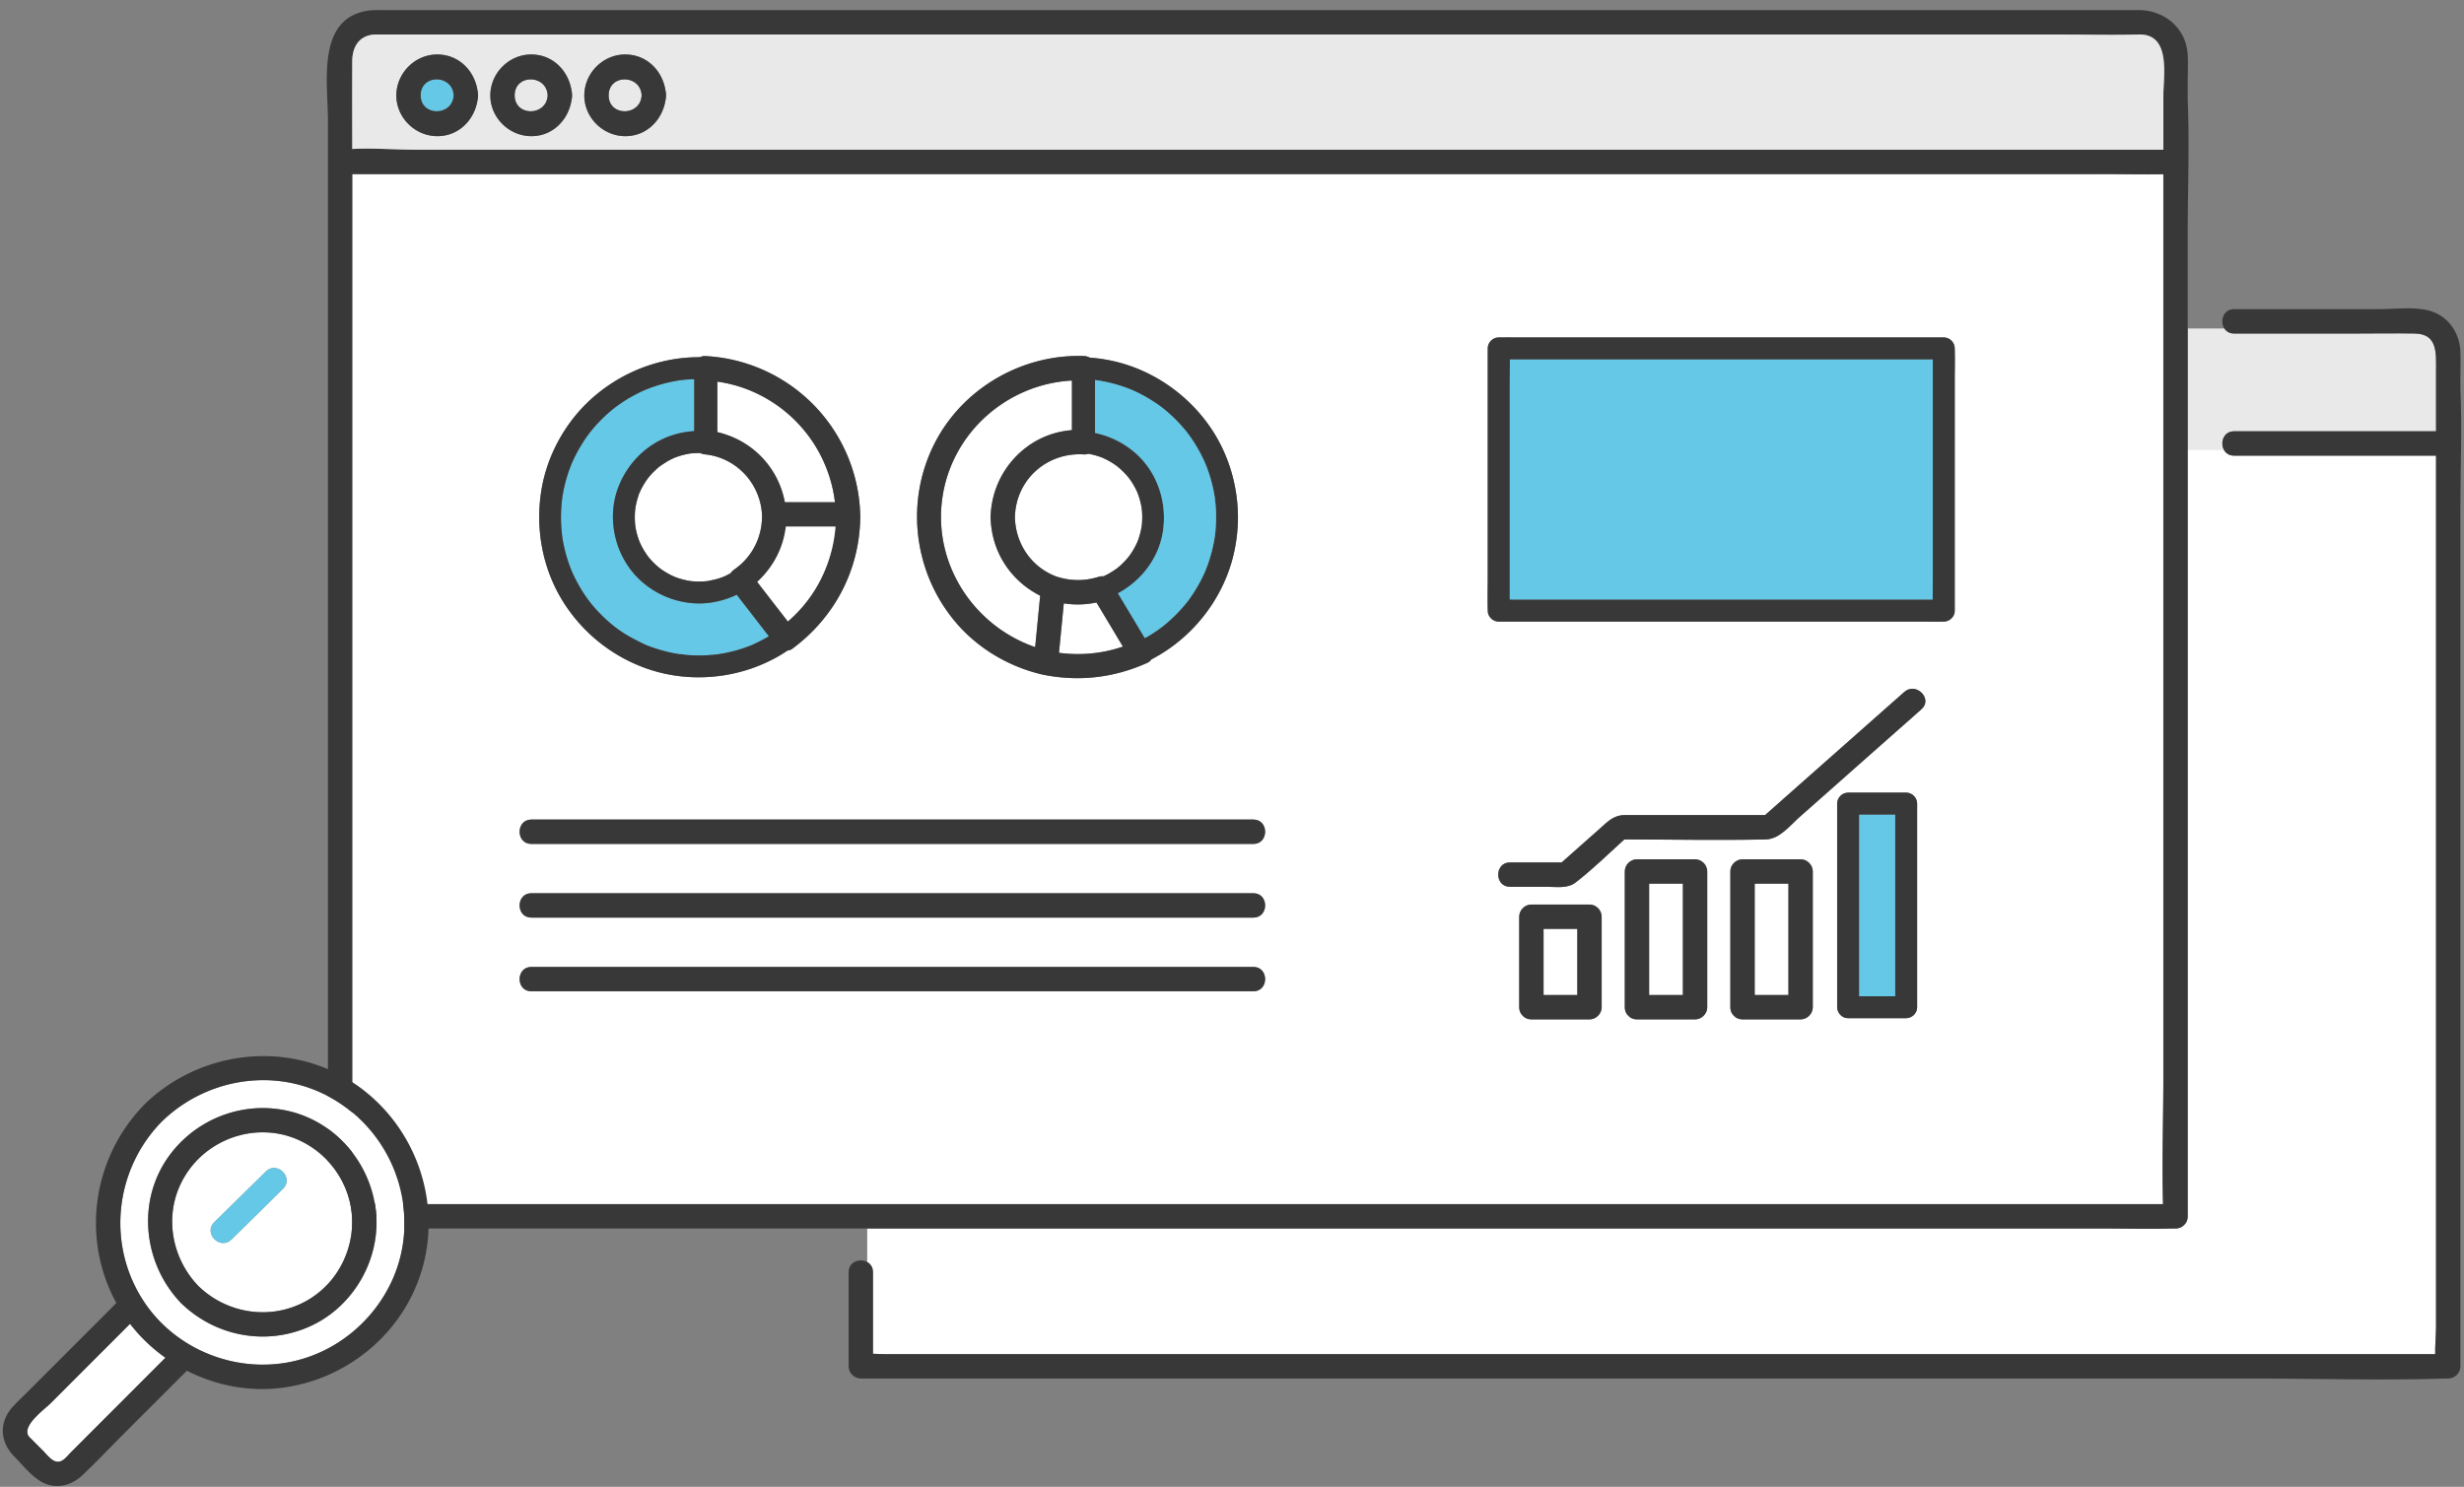
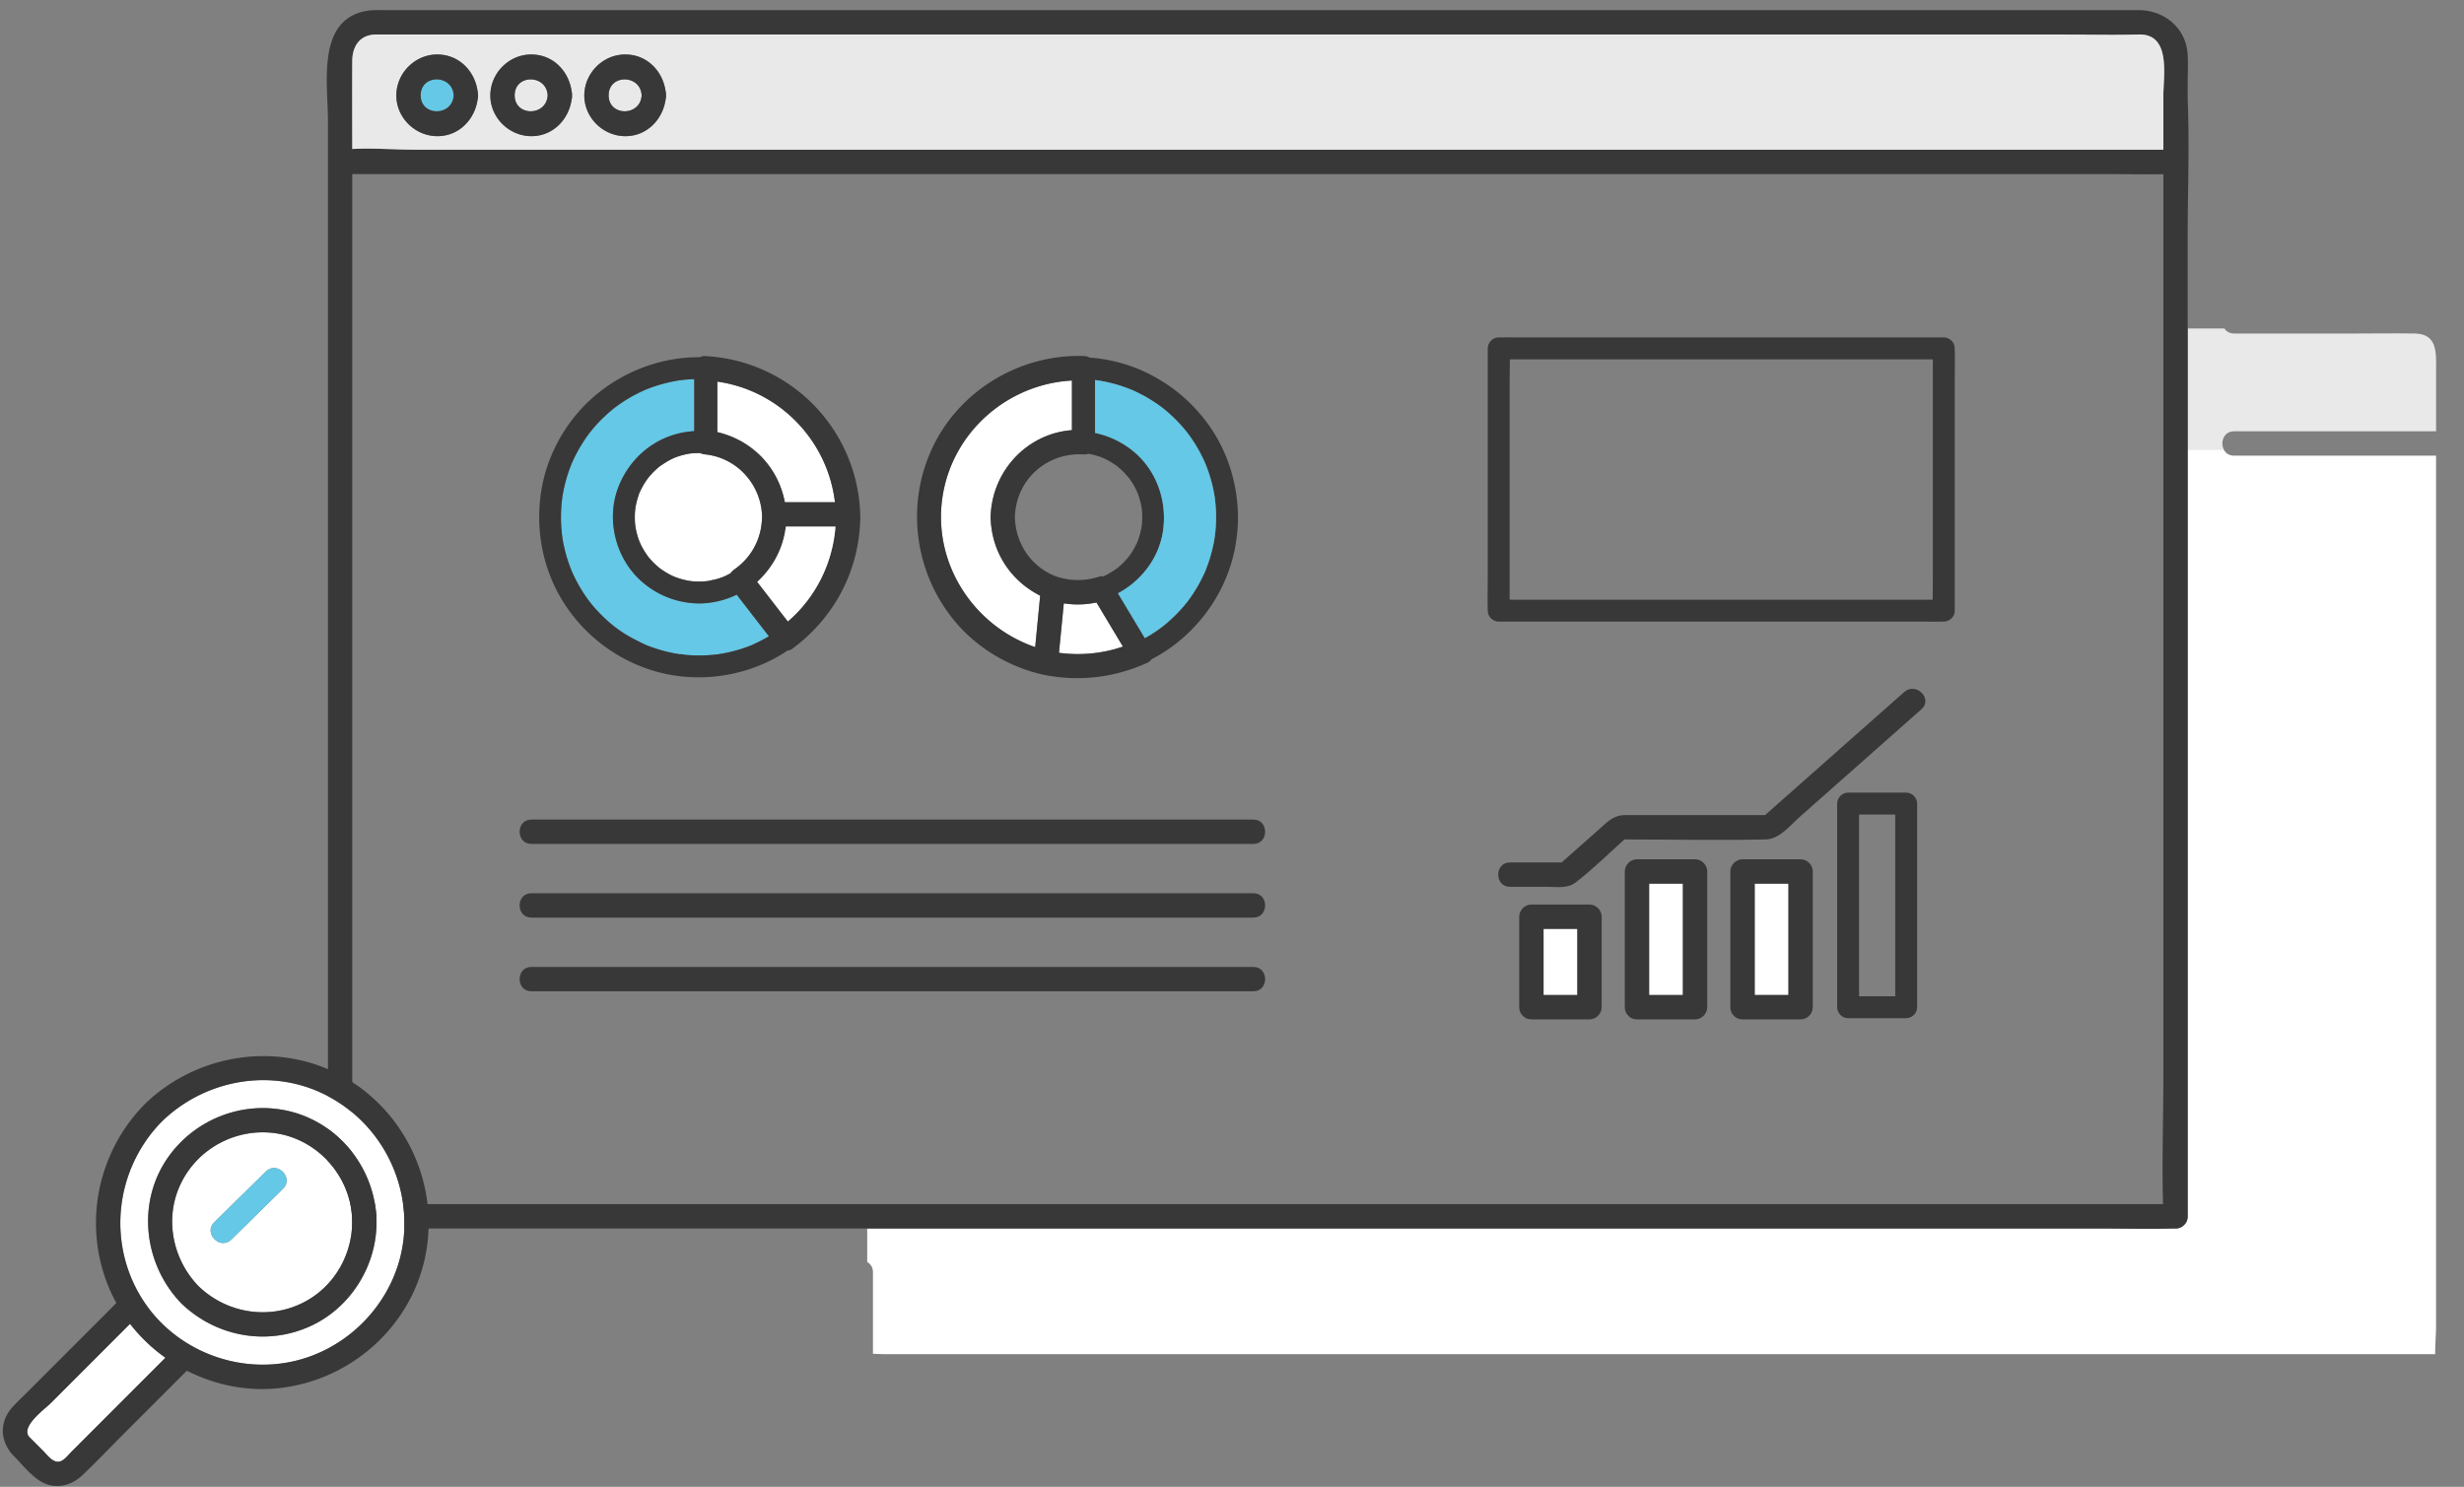
<svg xmlns="http://www.w3.org/2000/svg" width="227" height="137" fill="none">
  <rect width="100%" height="100%" fill="#808080" stroke="none" />
  <g clip-path="url(#a)">
    <path fill="#E9E9E9" d="M222.488 30.73c-1.776-.03-3.554 0-5.33 0h-11.334c-.424 0-.72-.192-.897-.464h-3.382v11.15h3.323c-.334-.663-.015-1.676.956-1.676h18.604v-5.553c0-1.57.184-3.418-1.94-3.456Z" />
    <path fill="#fff" d="M205.821 41.985c-.475 0-.791-.243-.955-.568h-3.323v70.658c0 .352-.134.619-.336.799a1.04 1.04 0 0 1-.785.323c-.094 0-.188-.002-.285 0-2.195.061-4.399 0-6.594 0H79.893v3.09c.305.168.529.48.529.936v7.52c.363.009.729.033 1.074.033h142.851c-.016-.857.079-1.761.079-2.571v-80.22h-18.605Z" />
-     <path fill="#383838" d="M226.668 35.704v-1.032c0-.763.031-1.533 0-2.294-.076-1.79-1.206-3.36-2.991-3.788-1.408-.336-3.092-.103-4.519-.103h-13.339c-1.02 0-1.318 1.122-.897 1.78.175.271.473.464.897.464h11.335c1.776 0 3.554-.031 5.33 0 2.123.036 1.939 1.885 1.939 3.456v5.554h-18.604c-.968 0-1.287 1.012-.955 1.676.164.325.48.568.955.568h18.604v80.22c0 .81-.094 1.712-.078 2.571H81.495c-.347 0-.712-.024-1.073-.033v-7.52c0-.456-.224-.767-.53-.936-.663-.366-1.712-.054-1.712.936v8.675c0 .606.513 1.123 1.12 1.123h128.338c5.877 0 11.794.197 17.671 0 .079-.003.159 0 .238 0 .605 0 1.121-.514 1.121-1.123v-79.12c0-3.626.159-7.295 0-10.92v-.154Z" />
-     <path fill="#fff" d="M66.697 53.128c.029-.01.034-.013 0 0ZM58.53 46.839l.005-.03v-.006l-.002.036h-.002ZM105.186 46.875v-.016c0-.007-.003-.014-.005-.023-.013-.076-.024-.152-.04-.226a6.681 6.681 0 0 0-.233-.882c-.041-.12-.086-.236-.13-.355a5.581 5.581 0 0 1-.007-.015c-.002-.007-.007-.012-.009-.02l-.094-.203a6.715 6.715 0 0 0-.442-.774c-.067-.103-.141-.202-.213-.303l-.011-.015c-.005-.005-.007-.01-.014-.014l-.141-.17a6.848 6.848 0 0 0-.619-.633c-.092-.083-.186-.16-.28-.24l-.016-.014c-.004-.002-.009-.004-.013-.009-.061-.042-.119-.087-.18-.13a7.289 7.289 0 0 0-.762-.46c-.11-.058-.224-.108-.336-.161-.009-.005-.016-.007-.023-.012-.004 0-.007-.002-.013-.004l-.211-.081a6.824 6.824 0 0 0-.875-.254 9.69 9.69 0 0 0-.262-.049.893.893 0 0 1-.386.06c-3.423-.22-6.296 2.33-6.372 5.79.056 2.442 1.516 4.596 3.816 5.462 1.332.429 2.6.436 3.933.018.13-.04.267-.05.402-.034.13-.06.262-.123.39-.19.298-.157.574-.344.85-.534.013-.011.022-.016.031-.025l.067-.054c.061-.05.119-.099.175-.15a7.504 7.504 0 0 0 .677-.684c.036-.041.07-.084.106-.126l.096-.121a6.866 6.866 0 0 0 .671-1.134c.02-.04.035-.083.056-.123l.056-.14a6.873 6.873 0 0 0 .347-1.299c.007-.044.036-.314.009-.051.009-.081.018-.162.025-.242.027-.324.031-.647.013-.97-.006-.13-.02-.26-.033-.39Z" />
-     <path fill="#fff" d="M193.545 16.04H32.453v94.848c1.899-.105 3.879.065 5.758.065h161.061c-.112-3.844.029-7.717.029-11.557V16.051c-1.917.029-3.841-.014-5.758-.014l.002.002ZM86.061 40.936c2.579-5.139 8.093-8.33 13.813-8.128.186.007.363.06.52.146 1.482.112 2.951.43 4.33.99a15.013 15.013 0 0 1 6.774 5.421c1.67 2.424 2.545 5.359 2.554 8.296a15.183 15.183 0 0 1-.496 3.809c-1.056 3.97-3.825 7.4-7.467 9.283a1.003 1.003 0 0 1-.432.343c-3.068 1.376-6.306 1.74-9.604 1.066-3.184-.738-6.12-2.497-8.191-5.042-3.707-4.555-4.44-10.92-1.8-16.182v-.002ZM49.9 45.027c.585-3.374 2.442-6.538 5.085-8.71 2.68-2.2 6.039-3.423 9.501-3.403a.947.947 0 0 1 .48-.105c7.841.406 14.05 6.732 14.283 14.593 0 .085.005.17.007.256 0 .047 0 .092-.005.137-.103 4.827-2.41 9.146-6.287 12.003a.87.87 0 0 1-.412.144 13.34 13.34 0 0 1-.918.572c-3.536 1.993-7.874 2.45-11.74 1.194a14.921 14.921 0 0 1-8.054-6.328c-1.902-3.084-2.557-6.798-1.94-10.354v.002Zm65.569 46.316H48.954c-1.447 0-1.442-2.245 0-2.245h66.515c1.446 0 1.442 2.245 0 2.245Zm0-6.79H48.954c-1.447 0-1.442-2.245 0-2.245h66.515c1.446 0 1.442 2.244 0 2.244Zm0-6.791H48.954c-1.447 0-1.442-2.244 0-2.244h66.515c1.446 0 1.442 2.244 0 2.244Zm32.087 15.046c0 .608-.516 1.122-1.121 1.122h-5.353c-.352 0-.619-.135-.798-.337a1.039 1.039 0 0 1-.323-.785v-8.339c0-.608.516-1.122 1.121-1.122h5.353c.607 0 1.121.516 1.121 1.122v8.339Zm9.725 0c0 .608-.516 1.122-1.122 1.122h-5.352c-.352 0-.619-.135-.798-.337a1.039 1.039 0 0 1-.323-.785V80.3c0-.608.516-1.122 1.121-1.122h5.352c.608 0 1.122.516 1.122 1.122v12.508Zm9.724 0c0 .608-.515 1.122-1.121 1.122h-5.352c-.352 0-.619-.135-.798-.337a1.039 1.039 0 0 1-.323-.785V80.3c0-.608.515-1.122 1.121-1.122h5.352c.608 0 1.121.516 1.121 1.122v12.508Zm9.613-16.456v16.456c0 .547-.464 1.01-1.009 1.01h-5.352c-.545.024-1.009-.483-1.009-1.01V74.045c0-.547.464-1.01 1.009-1.01h5.352c.547 0 1.009.465 1.009 1.01v2.307Zm.401-11.004-4.612 4.08c-2.195 1.94-4.388 3.882-6.583 5.823-.911.805-1.875 2.069-3.155 2.096-4.337.092-8.685.006-13.023 0-1.476 1.328-2.915 2.746-4.478 3.958-.767.592-1.772.406-2.702.406h-3.357c-1.446 0-1.442-2.244 0-2.244h4.758c1.142-1.01 2.285-2.02 3.426-3.032.781-.69 1.332-1.332 2.418-1.332h12.899c4.274-3.782 8.548-7.563 12.824-11.344 1.079-.954 2.668.628 1.585 1.586v.003Zm3.063-30.266V56.27c.025.546-.482 1.01-1.009 1.01h-.067c-.534.011-1.07 0-1.603 0h-39.337a1.024 1.024 0 0 1-1.009-1.01v-.04c-.029-.978 0-1.961 0-2.94V32.102c0-.547.465-1.01 1.009-1.01h.068c.533-.01 1.069 0 1.603 0h39.336c.547 0 1.009.465 1.009 1.01v.04c.029.979 0 1.962 0 2.94Z" />
    <path fill="#fff" d="M58.528 48.477v.01c-.006-.06-.029-.179 0-.01ZM58.53 46.838a1.21 1.21 0 0 0-.008.066c0-.016.004-.04.009-.066ZM63.654 41.776s.007-.002.007-.005l-.02.005h.013ZM63.564 41.787c.027-.004.054-.007.074-.011h-.018c-.074.007-.076.009-.056.009v.002Z" />
    <path fill="#fff" d="M64.966 41.87a1.515 1.515 0 0 1-.471-.13c-.28-.002-.56.009-.84.036a.36.36 0 0 1-.09.011c-.025.005-.05.007-.057.01a7.068 7.068 0 0 0-.85.199c-.179.054-.354.119-.53.184a5.87 5.87 0 0 0-.368.175c-.344.175-.65.393-.972.604a10.138 10.138 0 0 0-.253.213 7.003 7.003 0 0 0-.718.736l-.114.139-.067.09a6.812 6.812 0 0 0-.668 1.149l-.032.062c-.074.137-.116.317-.163.46a6.905 6.905 0 0 0-.24.995v.004a.385.385 0 0 1-.014.094v.016c-.009.09-.018.18-.024.272a7.307 7.307 0 0 0 .011 1.095c0 .018.022.17.024.217l.014.088a6.635 6.635 0 0 0 .352 1.274l.02.059c0 .004.002.004.005.011.071.144.134.292.208.435a8.045 8.045 0 0 0 .56.893l.054.068.142.168a6.93 6.93 0 0 0 .73.723l.162.134.067.05c.283.2.572.383.88.543.087.045.177.09.266.13l.13.058.144.056a6.797 6.797 0 0 0 1.352.348 6.458 6.458 0 0 0 .78.043 7.17 7.17 0 0 0 .819-.047c.006 0 .013-.005.024-.007.31-.067.617-.121.922-.215a7.216 7.216 0 0 0 .52-.184c.079-.036.155-.07.231-.108.135-.065.265-.137.395-.211.085-.126.2-.242.347-.346 1.67-1.167 2.595-3.034 2.543-5.067-.168-2.863-2.368-5.235-5.238-5.531l.007.004Z" />
    <path fill="#383838" d="M201.545 9.022V7.597c0-.889.056-1.8-.013-2.688-.175-2.204-1.915-3.76-4.043-3.954a1.295 1.295 0 0 0-.215-.02H35.688c-.645 0-1.314-.04-1.953.076-4.585.826-3.524 6.692-3.524 10.053v88.332c0 4.156-.17 8.353 0 12.504.002.058 0 .117 0 .175 0 .606.513 1.122 1.12 1.122h48.562v-2.244H38.209c-1.877 0-3.86-.171-5.759-.065V16.039h161.095c1.917 0 3.839.043 5.758.014v83.343c0 3.84-.141 7.715-.029 11.557H79.893v2.244h113.652c2.195 0 4.399.061 6.594 0 .095-.002.189 0 .285 0 .343 0 .606-.128.785-.323.202-.18.336-.447.336-.799V21.701c0-4.156.171-8.353 0-12.504-.002-.058 0-.117 0-.175Zm-2.242-.177v4.948H38.209c-1.877 0-3.86-.17-5.759-.065-.004-2.704-.015-5.406 0-8.11.01-1.308.64-2.365 2.07-2.437.18-.01.363 0 .543 0H189.74c2.401 0 4.812.058 7.213 0 .106-.002.211 0 .316 0 2.722.13 2.032 3.84 2.032 5.664h.002Z" />
    <path fill="#E9E9E9" d="M197.269 3.18c-.105 0-.21-.002-.316 0-2.401.06-4.812 0-7.213 0H35.065c-.18 0-.363-.008-.543 0-1.428.075-2.06 1.13-2.07 2.438-.015 2.704-.004 5.406 0 8.11 1.9-.106 3.882.065 5.759.065h161.092V8.845c0-1.825.691-5.536-2.031-5.664h-.003ZM44.003 9.158c-.272 1.923-1.819 3.476-3.87 3.386-1.98-.088-3.628-1.755-3.62-3.759.01-2.044 1.714-3.765 3.763-3.765 2.05 0 3.464 1.521 3.727 3.397.029.11.042.233.036.368.006.137-.007.26-.036.373Zm8.66 0c-.272 1.923-1.819 3.476-3.87 3.386-1.98-.088-3.629-1.755-3.62-3.759.01-2.044 1.713-3.765 3.763-3.765S52.4 6.54 52.663 8.416c.029.11.042.233.035.368a1.23 1.23 0 0 1-.035.373Zm8.66 0c-.272 1.923-1.82 3.476-3.871 3.386-1.98-.088-3.628-1.755-3.62-3.759.01-2.044 1.714-3.765 3.764-3.765 2.049 0 3.464 1.521 3.726 3.397.03.11.043.233.036.368a1.23 1.23 0 0 1-.036.373Z" />
    <path fill="#64C8E6" d="M38.756 8.784c0 1.968 2.935 1.952 3.04 0-.105-1.95-3.04-1.97-3.04 0Z" />
    <path fill="#383838" d="M40.276 5.019c-2.05 0-3.754 1.72-3.763 3.765-.008 2.002 1.64 3.671 3.62 3.759 2.051.09 3.598-1.463 3.87-3.386a1.1 1.1 0 0 0 .036-.373 1.196 1.196 0 0 0-.036-.368c-.263-1.874-1.73-3.397-3.727-3.397Zm-1.52 3.765c0-1.97 2.935-1.95 3.04 0-.105 1.952-3.04 1.968-3.04 0Z" />
    <path fill="#E9E9E9" d="M47.413 8.784c0 1.968 2.935 1.952 3.04 0-.105-1.95-3.04-1.97-3.04 0Z" />
    <path fill="#383838" d="M48.936 5.019c-2.05 0-3.754 1.72-3.763 3.765-.009 2.002 1.64 3.671 3.62 3.759 2.051.09 3.598-1.463 3.87-3.386.03-.11.044-.236.035-.373a1.193 1.193 0 0 0-.035-.368c-.263-1.874-1.73-3.397-3.727-3.397Zm-1.52 3.765c0-1.97 2.935-1.95 3.04 0-.105 1.952-3.04 1.968-3.04 0Z" />
    <path fill="#E9E9E9" d="M56.073 8.784c0 1.968 2.935 1.952 3.04 0-.105-1.95-3.04-1.97-3.04 0Z" />
    <path fill="#383838" d="M57.593 5.019c-2.05 0-3.753 1.72-3.762 3.765-.01 2.002 1.639 3.671 3.619 3.759 2.051.09 3.598-1.463 3.87-3.386.031-.11.045-.236.036-.373a1.193 1.193 0 0 0-.036-.368c-.263-1.874-1.729-3.397-3.727-3.397Zm-1.52 3.765c0-1.97 2.935-1.95 3.04 0-.105 1.952-3.04 1.968-3.04 0Z" />
-     <path fill="#64C8E6" d="M171.268 76.352v15.446h3.334V75.055h-3.334v1.297Z" />
    <path fill="#383838" d="M175.611 73.036h-5.352c-.545 0-1.009.462-1.009 1.01v18.762c0 .527.464 1.034 1.009 1.01h5.352c.545 0 1.009-.463 1.009-1.01V74.045c0-.545-.462-1.01-1.009-1.01Zm-1.009 7.356v11.406h-3.334V75.055h3.334v5.337Z" />
    <path fill="#fff" d="M161.655 91.686h3.11V81.42h-3.11v10.265Z" />
    <path fill="#383838" d="M165.884 79.177h-5.352c-.606 0-1.121.514-1.121 1.122v12.508c0 .344.127.606.323.786.179.202.446.337.798.337h5.352c.606 0 1.121-.514 1.121-1.123V80.3c0-.606-.513-1.122-1.121-1.122Zm-1.121 12.508h-3.11V81.422h3.11v10.264Z" />
    <path fill="#fff" d="M151.93 91.686h3.11V81.42h-3.11v10.265Z" />
    <path fill="#383838" d="M156.159 79.177h-5.352c-.605 0-1.121.514-1.121 1.122v12.508c0 .344.128.606.323.786.179.202.446.337.798.337h5.352c.606 0 1.122-.514 1.122-1.123V80.3c0-.606-.514-1.122-1.122-1.122Zm-1.121 12.508h-3.11V81.422h3.11v10.264Z" />
    <path fill="#fff" d="M142.203 91.686h3.11V85.59h-3.11v6.095Z" />
    <path fill="#383838" d="M146.435 83.347h-5.353c-.605 0-1.121.514-1.121 1.122v8.339c0 .343.128.605.323.785.179.202.446.337.798.337h5.353c.605 0 1.121-.514 1.121-1.122v-8.34c0-.605-.514-1.121-1.121-1.121Zm-1.121 8.339h-3.111V85.59h3.111v6.095ZM175.434 63.761 162.61 75.105h-12.899c-1.086 0-1.637.641-2.418 1.332-1.141 1.01-2.285 2.02-3.426 3.032h-4.758c-1.442 0-1.446 2.244 0 2.244h3.357c.93 0 1.935.189 2.702-.406 1.565-1.21 3.004-2.63 4.477-3.958 4.339.004 8.687.092 13.024 0 1.28-.027 2.244-1.293 3.155-2.096l6.583-5.824 4.612-4.08c1.083-.958-.506-2.54-1.585-1.586v-.002ZM115.469 75.518H48.954c-1.442 0-1.447 2.244 0 2.244h66.515c1.442 0 1.446-2.244 0-2.244ZM115.469 82.306H48.954c-1.442 0-1.447 2.244 0 2.244h66.515c1.442 0 1.446-2.244 0-2.244ZM115.469 89.096H48.954c-1.442 0-1.447 2.244 0 2.244h66.515c1.442 0 1.446-2.244 0-2.244Z" />
-     <path fill="#64C8E6" d="M174.035 33.11h-34.937c0 .657-.02 1.317-.02 1.972v20.174c.222.002.441.004.661.004h38.316c0-.657.011-1.315.011-1.972V33.114a63.703 63.703 0 0 0-.661-.005h-3.37Z" />
    <path fill="#383838" d="M180.084 32.1c0-.546-.461-1.01-1.009-1.01h-39.336c-.534 0-1.069-.011-1.603 0h-.067c-.545 0-1.009.462-1.009 1.01v21.188c0 .978-.03 1.961 0 2.94v.04c0 .545.461 1.01 1.009 1.01h39.336c.534 0 1.07.011 1.603 0h.067c.527 0 1.034-.465 1.009-1.01V35.08c0-.979.03-1.961 0-2.94v-.04Zm-2.018 2.41v18.778c0 .655-.011 1.315-.011 1.973h-38.316c-.22 0-.442-.003-.661-.005V35.082c0-.653.02-1.315.02-1.972h38.307c.22 0 .442.002.661.004v1.396Z" />
    <path fill="#fff" d="m98.004 55.595-.444 4.555c1.989.265 3.995.079 5.892-.572l-2.435-4.064a8.29 8.29 0 0 1-3.011.079l-.002.002ZM86.828 45.79c-.922 6.125 2.852 11.883 8.541 13.84l.462-4.74c-2.69-1.36-4.424-3.954-4.56-7.037a1.043 1.043 0 0 1-.012-.19c0-.06.002-.113.009-.167.172-4.165 3.4-7.558 7.487-7.858v-4.572c-5.913.315-11.023 4.74-11.925 10.725h-.002Z" />
    <path fill="#383838" d="M104.721 33.942a14.498 14.498 0 0 0-4.329-.99 1.203 1.203 0 0 0-.52-.146c-5.72-.201-11.234 2.99-13.813 8.128-2.64 5.263-1.906 11.627 1.8 16.182 2.07 2.545 5.005 4.304 8.192 5.042 3.298.674 6.536.31 9.603-1.066a1 1 0 0 0 .433-.343c3.641-1.883 6.411-5.314 7.467-9.283a14.98 14.98 0 0 0 .495-3.809c-.009-2.937-.885-5.872-2.554-8.296a15.052 15.052 0 0 0-6.774-5.421v.002Zm-3.681 1.095s-.025-.005-.052-.007a.615.615 0 0 1 .052.007Zm-5.671 24.59c-5.689-1.957-9.463-7.715-8.541-13.839.901-5.985 6.01-10.412 11.924-10.724v4.571c-4.085.303-7.312 3.694-7.486 7.859a1.72 1.72 0 0 0 .002.357c.136 3.085 1.872 5.677 4.56 7.037l-.461 4.74h.002ZM93.5 47.66c.076-3.458 2.949-6.01 6.373-5.79a.927.927 0 0 0 .385-.06c.088.015.175.03.263.049.296.065.587.15.874.253.072.025.141.054.211.081a.03.03 0 0 1 .013.005l.023.01c.112.055.226.106.336.163.265.136.518.289.762.46.061.042.122.087.18.13.004.004.009.006.013.009.005.004.009.009.016.013.094.08.188.157.28.24.22.198.426.41.619.633.049.056.094.114.141.17.005.007.009.01.014.014a.097.097 0 0 1 .011.016 6.906 6.906 0 0 1 .655 1.077c.033.067.063.135.094.202a.09.09 0 0 1 .009.02 8.964 8.964 0 0 1 .137.37c.096.29.175.584.233.882.016.077.027.153.04.227 0 .009.003.016.005.022v.016c.011.13.024.258.033.39.018.324.014.647-.013.97-.007.08-.016.162-.025.242.027-.262 0 .005-.009.052a7.027 7.027 0 0 1-.347 1.3l-.056.138c-.018.04-.036.083-.056.124a6.985 6.985 0 0 1-.671 1.133 5.756 5.756 0 0 1-.202.247 7.548 7.548 0 0 1-.34.368 6.317 6.317 0 0 1-.512.467 3.932 3.932 0 0 1-.098.078 8.193 8.193 0 0 1-.85.534c-.128.068-.258.128-.39.191a.978.978 0 0 0-.402.034c-1.334.417-2.6.41-3.933-.018-2.302-.867-3.76-3.023-3.816-5.462Zm4.06 12.49.445-4.555c1.002.159 2.011.13 3.011-.079l2.435 4.064c-1.894.65-3.903.837-5.892.572l.002-.002Zm9.472-2.365.011-.01-.011.01Zm4.87-12.001.018.105c.027.182.043.368.061.55.036.406.051.812.054 1.22 0 .535-.032 1.069-.092 1.6 0 .019-.005.037-.007.052a.619.619 0 0 1-.009.065c0 .016-.004.032-.007.047 0-.015.003-.026.005-.04 0 .007 0 .014-.002.018-.021.123-.039.245-.059.368-.045.256-.096.512-.157.765a13.036 13.036 0 0 1-.549 1.784l-.058.15-.025.063a3.062 3.062 0 0 0-.058.142l-.065.146c-.056.12-.112.242-.171.361a13.485 13.485 0 0 1-1.114 1.883l-.209.29-.036.046c.009-.013-.071.095-.096.124-.61.763-1.3 1.458-2.056 2.076l-.123.098-.072.056c-.108.081-.215.162-.325.24-.227.162-.458.315-.693.463-.191.119-.388.229-.583.339l-2.473-4.125c2.134-1.147 3.742-3.209 4.13-5.648.446-2.803-.561-5.73-2.807-7.515a8.132 8.132 0 0 0-3.438-1.616v-4.872c.014 0 .029.002.043.005a.49.49 0 0 1 .054.006c.071.011.143.02.215.032a13.726 13.726 0 0 1 2.921.801 4.983 4.983 0 0 1 .312.132 13.684 13.684 0 0 1 2.648 1.573l.139.11a15.256 15.256 0 0 1 1.095.985c.235.236.459.478.677.73.105.12.206.244.307.368l.137.172c-.126-.159-.012-.01.042.061a13.636 13.636 0 0 1 1.57 2.722l.045.11a13.66 13.66 0 0 1 .814 2.958h-.003Z" />
    <path fill="#64C8E6" d="M101.04 35.037s-.025-.005-.052-.007a.766.766 0 0 0 .052.007ZM107.045 57.776c-.019.014-.014.011 0 0ZM111.919 45.89c-.007-.035-.013-.077-.018-.106a13.535 13.535 0 0 0-.859-3.068l-.071-.166a13.868 13.868 0 0 0-1.498-2.556c-.054-.072-.168-.218-.043-.06-.045-.059-.092-.117-.137-.173a14.69 14.69 0 0 0-.984-1.097 13.852 13.852 0 0 0-1.094-.986c-.023-.018-.101-.078-.139-.11-.036-.027-.081-.06-.094-.072a13.855 13.855 0 0 0-2.554-1.5c-.052-.026-.106-.048-.159-.07a14.15 14.15 0 0 0-.61-.236 13.726 13.726 0 0 0-2.68-.66c-.025-.002-.049-.004-.054-.007a.26.26 0 0 1-.042-.004v4.872a8.181 8.181 0 0 1 3.437 1.616c2.247 1.786 3.254 4.714 2.807 7.515-.387 2.437-1.997 4.501-4.13 5.648l2.473 4.125c.198-.11.393-.22.583-.34a13.789 13.789 0 0 0 1.018-.702c.023-.015.05-.038.072-.056l.123-.098a13.935 13.935 0 0 0 2.153-2.2l.036-.047c.072-.096.141-.19.208-.29a13.705 13.705 0 0 0 1.285-2.244c.023-.049.045-.096.065-.145l.059-.142a.766.766 0 0 0 .024-.062c.02-.05.041-.101.059-.15.038-.102.076-.203.112-.304a14.223 14.223 0 0 0 .594-2.246c.022-.123.04-.244.058-.368 0-.004 0-.011.002-.018a.651.651 0 0 1 .009-.074c0-.018.005-.036.007-.051a13.81 13.81 0 0 0-.022-3.37l.004.001ZM111.935 49.312a.722.722 0 0 1-.009.065c.004-.027.007-.059.009-.066ZM111.919 49.424c0-.016.005-.032.007-.047v.008c0 .014-.002.023-.005.04l-.002-.001Z" />
    <path fill="#383838" d="M111.926 49.385v-.008a.483.483 0 0 1 .009-.066c0-.006 0 .012-.009.074Z" />
    <path fill="#fff" d="M66.087 35.163v4.652c3.204.751 5.606 3.224 6.222 6.465h4.615c-.675-5.716-5.135-10.312-10.835-11.117h-.002Z" />
    <path fill="#64C8E6" d="M69.354 59.398c.045-.02.096-.042 0 0Z" />
    <path fill="#64C8E6" d="M64.4 55.606a8.066 8.066 0 0 1-5.206-1.955c-2.516-2.147-3.428-5.877-2.157-8.938.644-1.55 1.711-2.86 3.13-3.77a7.873 7.873 0 0 1 3.79-1.212v-4.79c-.114.002-.229.004-.343.01a14.142 14.142 0 0 0-.928.086c-.02.002-.034.004-.048.004a12.72 12.72 0 0 0-1.265.251 13.72 13.72 0 0 0-1.72.548c-.087.034-.174.068-.26.106-.044.02-.096.042-.118.054a13.694 13.694 0 0 0-2.574 1.519 2.307 2.307 0 0 0-.126.099 13.795 13.795 0 0 0-1.845 1.768c-.137.157-.265.323-.4.482v.003l-.042.056-.175.238a13.753 13.753 0 0 0-1.35 2.336l-.06.137c0 .004-.005.01-.01.02l-.035.083-.056.139-.094.244a13.1 13.1 0 0 0-.37 1.145c-.108.39-.198.788-.272 1.187-.022.126-.044.251-.062.38l-.014.098a14.03 14.03 0 0 0-.04 3.106l.033.31a.253.253 0 0 1 .014.098v.014a13.69 13.69 0 0 0 .392 1.784c.112.386.24.765.386 1.137.038.1.076.2.121.299l.052.114a13.746 13.746 0 0 0 1.475 2.52c.034.045.256.323.087.12.063.075.122.154.184.228a13.219 13.219 0 0 0 1.177 1.263c.285.27.581.526.889.772.02.018.035.03.047.039l.067.051a12.42 12.42 0 0 0 .693.49c.666.44 1.368.778 2.083 1.128h.002l.135.054.278.108a13.531 13.531 0 0 0 1.695.511 15.13 15.13 0 0 0 .937.184c.038.007.079.012.117.018.002 0 .006-.002.015-.002.086-.013.54.065.6.07a14.457 14.457 0 0 0 2.823-.047c.015 0 .026-.003.037-.005l.166-.025a13.76 13.76 0 0 0 2.547-.653c.117-.042.234-.085.348-.132.058-.023.114-.045.173-.07.004 0 .01-.004.02-.009.516-.23 1.013-.489 1.495-.771-.988-1.28-1.977-2.556-2.966-3.836a8.1 8.1 0 0 1-3.469.808l-.002-.004ZM51.783 49.379c.005.042.01.06.01.062a.87.87 0 0 0-.014-.094c0 .011.002.02.004.032Z" />
    <path fill="#64C8E6" d="M62.614 60.276c.01 0 .022.005.033.005.135.02.025-.01-.02-.01-.004 0-.011 0-.013.003v.002Z" />
    <path fill="#383838" d="M58.522 46.904s.015-.074.013-.094c0 .01-.002.02-.004.029l-.01.065ZM63.565 41.787a.378.378 0 0 0 .09-.011h-.014l-.074.011h-.002Z" />
    <path fill="#383838" d="M64.966 32.809a.948.948 0 0 0-.48.105c-3.462-.02-6.821 1.203-9.5 3.402-2.644 2.17-4.5 5.337-5.086 8.712-.617 3.559.036 7.27 1.94 10.354a14.919 14.919 0 0 0 8.054 6.328c3.865 1.257 8.204.799 11.74-1.194.314-.177.62-.37.917-.572a.873.873 0 0 0 .413-.144c3.88-2.856 6.186-7.176 6.287-12.003.005-.045.005-.09.005-.137 0-.085-.005-.17-.007-.256a15.044 15.044 0 0 0-14.283-14.593v-.002Zm1.12 2.354c5.7.806 10.16 5.404 10.836 11.117h-4.615c-.614-3.243-3.018-5.714-6.222-6.465v-4.652h.002Zm-1.591 6.577c.143.067.303.115.47.13 2.873.297 5.07 2.668 5.239 5.532.051 2.033-.872 3.9-2.543 5.067-.148.103-.262.22-.348.346-.13.074-.26.143-.394.21-.076.039-.155.072-.231.108a7.216 7.216 0 0 1-.52.184c-.305.094-.613.148-.922.216-.011 0-.018.004-.025.006a8.45 8.45 0 0 1-.28.027 7.17 7.17 0 0 1-1.047.003c-.09-.007-.18-.016-.271-.025a7 7 0 0 1-1.139-.274l-.214-.074-.143-.056-.13-.059a9.838 9.838 0 0 1-.267-.13 7.538 7.538 0 0 1-.879-.543c-.022-.015-.045-.033-.067-.05-.054-.044-.11-.089-.161-.134a7.957 7.957 0 0 1-.38-.347 7.908 7.908 0 0 1-.493-.544l-.054-.067c-.004-.007-.006-.011-.013-.018-.2-.283-.386-.57-.547-.875-.074-.144-.14-.29-.209-.435-.002-.005-.004-.007-.004-.012a7.135 7.135 0 0 1-.372-1.333l-.014-.087c-.002-.045-.024-.2-.024-.218a6.375 6.375 0 0 1-.027-.585c0-.171.004-.342.015-.51.007-.09.014-.182.025-.271v-.016s0-.02.009-.065c.002-.018.004-.036.002-.036v.007-.005c.056-.336.135-.669.24-.994.047-.144.09-.323.164-.46a.404.404 0 0 0 .031-.063 6.801 6.801 0 0 1 .736-1.239c.038-.047.074-.094.114-.139a6.965 6.965 0 0 1 .97-.95c.322-.21.629-.427.972-.602.087-.045.177-.088.267-.13l.087-.041a6.583 6.583 0 0 1 1.094-.33c.099-.022.2-.04.3-.058a.63.63 0 0 0 .057-.01c-.02 0-.018 0 .056-.008h.018c.013 0 .02-.005.02-.005l-.007.005c.28-.027.56-.038.841-.036l-.002-.007Zm2.202 11.389c.033-.014.029-.012 0 0Zm-8.167-4.641v-.011c-.031-.169-.008-.05 0 .011Zm10.824 10.91c.096-.042.045-.02 0 0Zm-.013.007-.02.01c-.059.022-.115.046-.173.069a13.066 13.066 0 0 1-1.056.368c-.483.146-.971.265-1.465.354-.125.023-.249.045-.374.063-.056.01-.112.018-.166.025-.011 0-.023.002-.038.004a13.815 13.815 0 0 1-2.823.047c-.059-.004-.514-.085-.599-.07.047 0 .155.03.02.01-.011 0-.022-.005-.033-.005h-.005.005c-.038-.006-.079-.01-.117-.018a13.863 13.863 0 0 1-.937-.184 13.96 13.96 0 0 1-1.695-.511l-.279-.108-.134-.054h-.002c-.716-.35-1.417-.689-2.083-1.129a12.638 12.638 0 0 1-.456-.314c-.08-.058-.159-.114-.237-.175l-.068-.051a15.309 15.309 0 0 1-.935-.81 13.797 13.797 0 0 1-1.177-1.264c-.063-.076-.12-.155-.184-.229.169.207-.053-.072-.087-.119a13.823 13.823 0 0 1-1.475-2.52l-.052-.114c-.045-.099-.08-.2-.121-.299a13.578 13.578 0 0 1-.778-2.921v-.014c0-.002-.005-.02-.01-.063 0-.01-.001-.02-.004-.031v-.007c-.01-.103-.024-.206-.033-.31a14.03 14.03 0 0 1-.018-2.549c.016-.186.038-.37.058-.556l.014-.099c.02-.126.04-.254.062-.38a13.508 13.508 0 0 1 .642-2.33c.031-.082.062-.165.094-.245.018-.047.038-.092.056-.14l.036-.082c.004-.01.006-.016.009-.02l.06-.138.142-.303c.343-.71.748-1.39 1.208-2.033.058-.08.114-.159.175-.237l.043-.057v-.002c.134-.16.262-.325.399-.482.255-.297.524-.582.807-.855.28-.274.574-.537.877-.784l.161-.13.126-.098a13.69 13.69 0 0 1 2.574-1.52l.119-.054c.085-.038.172-.071.26-.105a13.965 13.965 0 0 1 2.917-.788.684.684 0 0 0 .067-.01c.012 0 .027-.003.047-.005.103-.011.204-.025.308-.036.206-.02.414-.038.62-.05.115-.006.23-.006.344-.01v4.79a7.858 7.858 0 0 0-3.79 1.212c-1.42.909-2.486 2.217-3.13 3.77-1.271 3.06-.356 6.79 2.157 8.938a8.054 8.054 0 0 0 5.207 1.955 8.092 8.092 0 0 0 3.469-.808l2.966 3.835c-.484.282-.982.54-1.495.772v.004Zm3.244-2.15-2.814-3.637c1.455-1.347 2.401-3.115 2.626-5.092h4.574c-.265 3.38-1.814 6.515-4.386 8.73Z" />
    <path fill="#383838" d="m62.614 60.276.013-.003c-.007 0-.011 0-.016.003h.003ZM51.781 49.347c.005.016.011.07.014.094.004.01-.003-.09-.014-.098v.004Z" />
    <path fill="#fff" d="m69.771 53.616 2.814 3.637c2.572-2.215 4.121-5.35 4.386-8.73h-4.574c-.225 1.978-1.17 3.746-2.626 5.093ZM11.979 121.983l-1.987 1.988-5.317 5.321c-.565.565-2.796 2.154-1.986 3.108l1.267 1.268c.38.381.892 1.126 1.506 1.012.433-.081.796-.584 1.092-.88l4.96-4.964 3.723-3.725a15.424 15.424 0 0 1-3.26-3.126l.002-.002ZM29.587 100.694c-4.949-2.285-10.841-1.104-14.7 2.67-4.364 4.468-5.081 11.433-1.581 16.642 3.04 4.524 8.79 6.687 14.057 5.35 5.287-1.342 9.37-6.021 9.841-11.488.478-5.536-2.565-10.84-7.62-13.174h.003Zm-.962 21.491c-3.995 1.84-8.644 1.005-11.823-1.993a1.222 1.222 0 0 1-.101-.094c-.036-.034-.067-.07-.097-.103-3.383-3.6-4.013-9.223-1.125-13.341 2.511-3.582 7.01-5.298 11.265-4.237 4.271 1.066 7.408 4.8 7.886 9.147.482 4.382-2 8.781-6.005 10.623v-.002Z" />
    <path fill="#383838" d="M32.78 99.933c-6.036-4.163-14.297-3.227-19.479 1.842-4.473 4.58-5.733 11.44-3.085 17.288.155.341.323.673.5.999-.352.357-.704.713-1.058 1.068l-6.72 6.725c-.563.564-1.142 1.116-1.691 1.692-1.184 1.244-1.316 2.848-.325 4.201.05.081.107.159.184.234.036.04.071.076.107.11.765.785 1.516 1.745 2.429 2.34 1.311.853 2.85.543 3.94-.489 1.309-1.243 2.558-2.561 3.834-3.837l5.798-5.804c2.539 1.295 5.429 1.906 8.324 1.623 6.388-.622 11.902-5.22 13.487-11.483 1.578-6.236-.964-12.872-6.245-16.514v.005Zm-21.263 28.901-4.96 4.964c-.296.296-.66.798-1.092.879-.612.115-1.124-.628-1.507-1.012l-1.267-1.268c-.81-.953 1.422-2.54 1.987-3.108l5.316-5.32 1.987-1.989a15.426 15.426 0 0 0 3.26 3.126l-3.722 3.725-.002.003Zm25.69-14.968c-.471 5.466-4.552 10.145-9.842 11.487-5.27 1.338-11.018-.826-14.057-5.35-3.5-5.208-2.783-12.173 1.581-16.641 3.859-3.775 9.752-4.955 14.7-2.671 5.052 2.334 8.095 7.639 7.62 13.175h-.003Z" />
    <path fill="#fff" d="M24.923 104.367c-3.48-.296-6.823 1.609-8.307 4.784-1.474 3.156-.716 6.887 1.67 9.358 2.819 2.724 7.148 3.22 10.453 1.052 2.895-1.898 4.308-5.565 3.47-8.917-.846-3.375-3.797-5.978-7.284-6.275l-.002-.002Zm1.155 5.164-4.756 4.681c-1.03 1.014-2.617-.573-1.585-1.587l4.756-4.681c1.029-1.014 2.616.572 1.585 1.587Z" />
    <path fill="#383838" d="M26.742 102.412c-4.254-1.061-8.754.656-11.266 4.237-2.885 4.118-2.255 9.744 1.126 13.341a1.733 1.733 0 0 0 .197.197c3.18 2.998 7.828 3.833 11.824 1.993 4.005-1.842 6.485-6.241 6.005-10.623-.478-4.347-3.613-8.081-7.886-9.147v.002Zm1.995 17.147c-3.305 2.168-7.635 1.672-10.453-1.052-2.386-2.471-3.144-6.203-1.67-9.358 1.482-3.175 4.827-5.08 8.307-4.784 3.487.298 6.44 2.899 7.283 6.274.839 3.355-.574 7.019-3.469 8.918l.002.002Z" />
    <path fill="#64C8E6" d="M24.493 107.946c-1.586 1.56-3.17 3.122-4.756 4.681-1.032 1.015.556 2.601 1.585 1.587l4.756-4.681c1.032-1.014-.556-2.601-1.585-1.587Z" />
  </g>
  <defs>
    <clipPath id="a">
      <path fill="#fff" d="M.26.93h226.48v136H.26z" />
    </clipPath>
  </defs>
</svg>